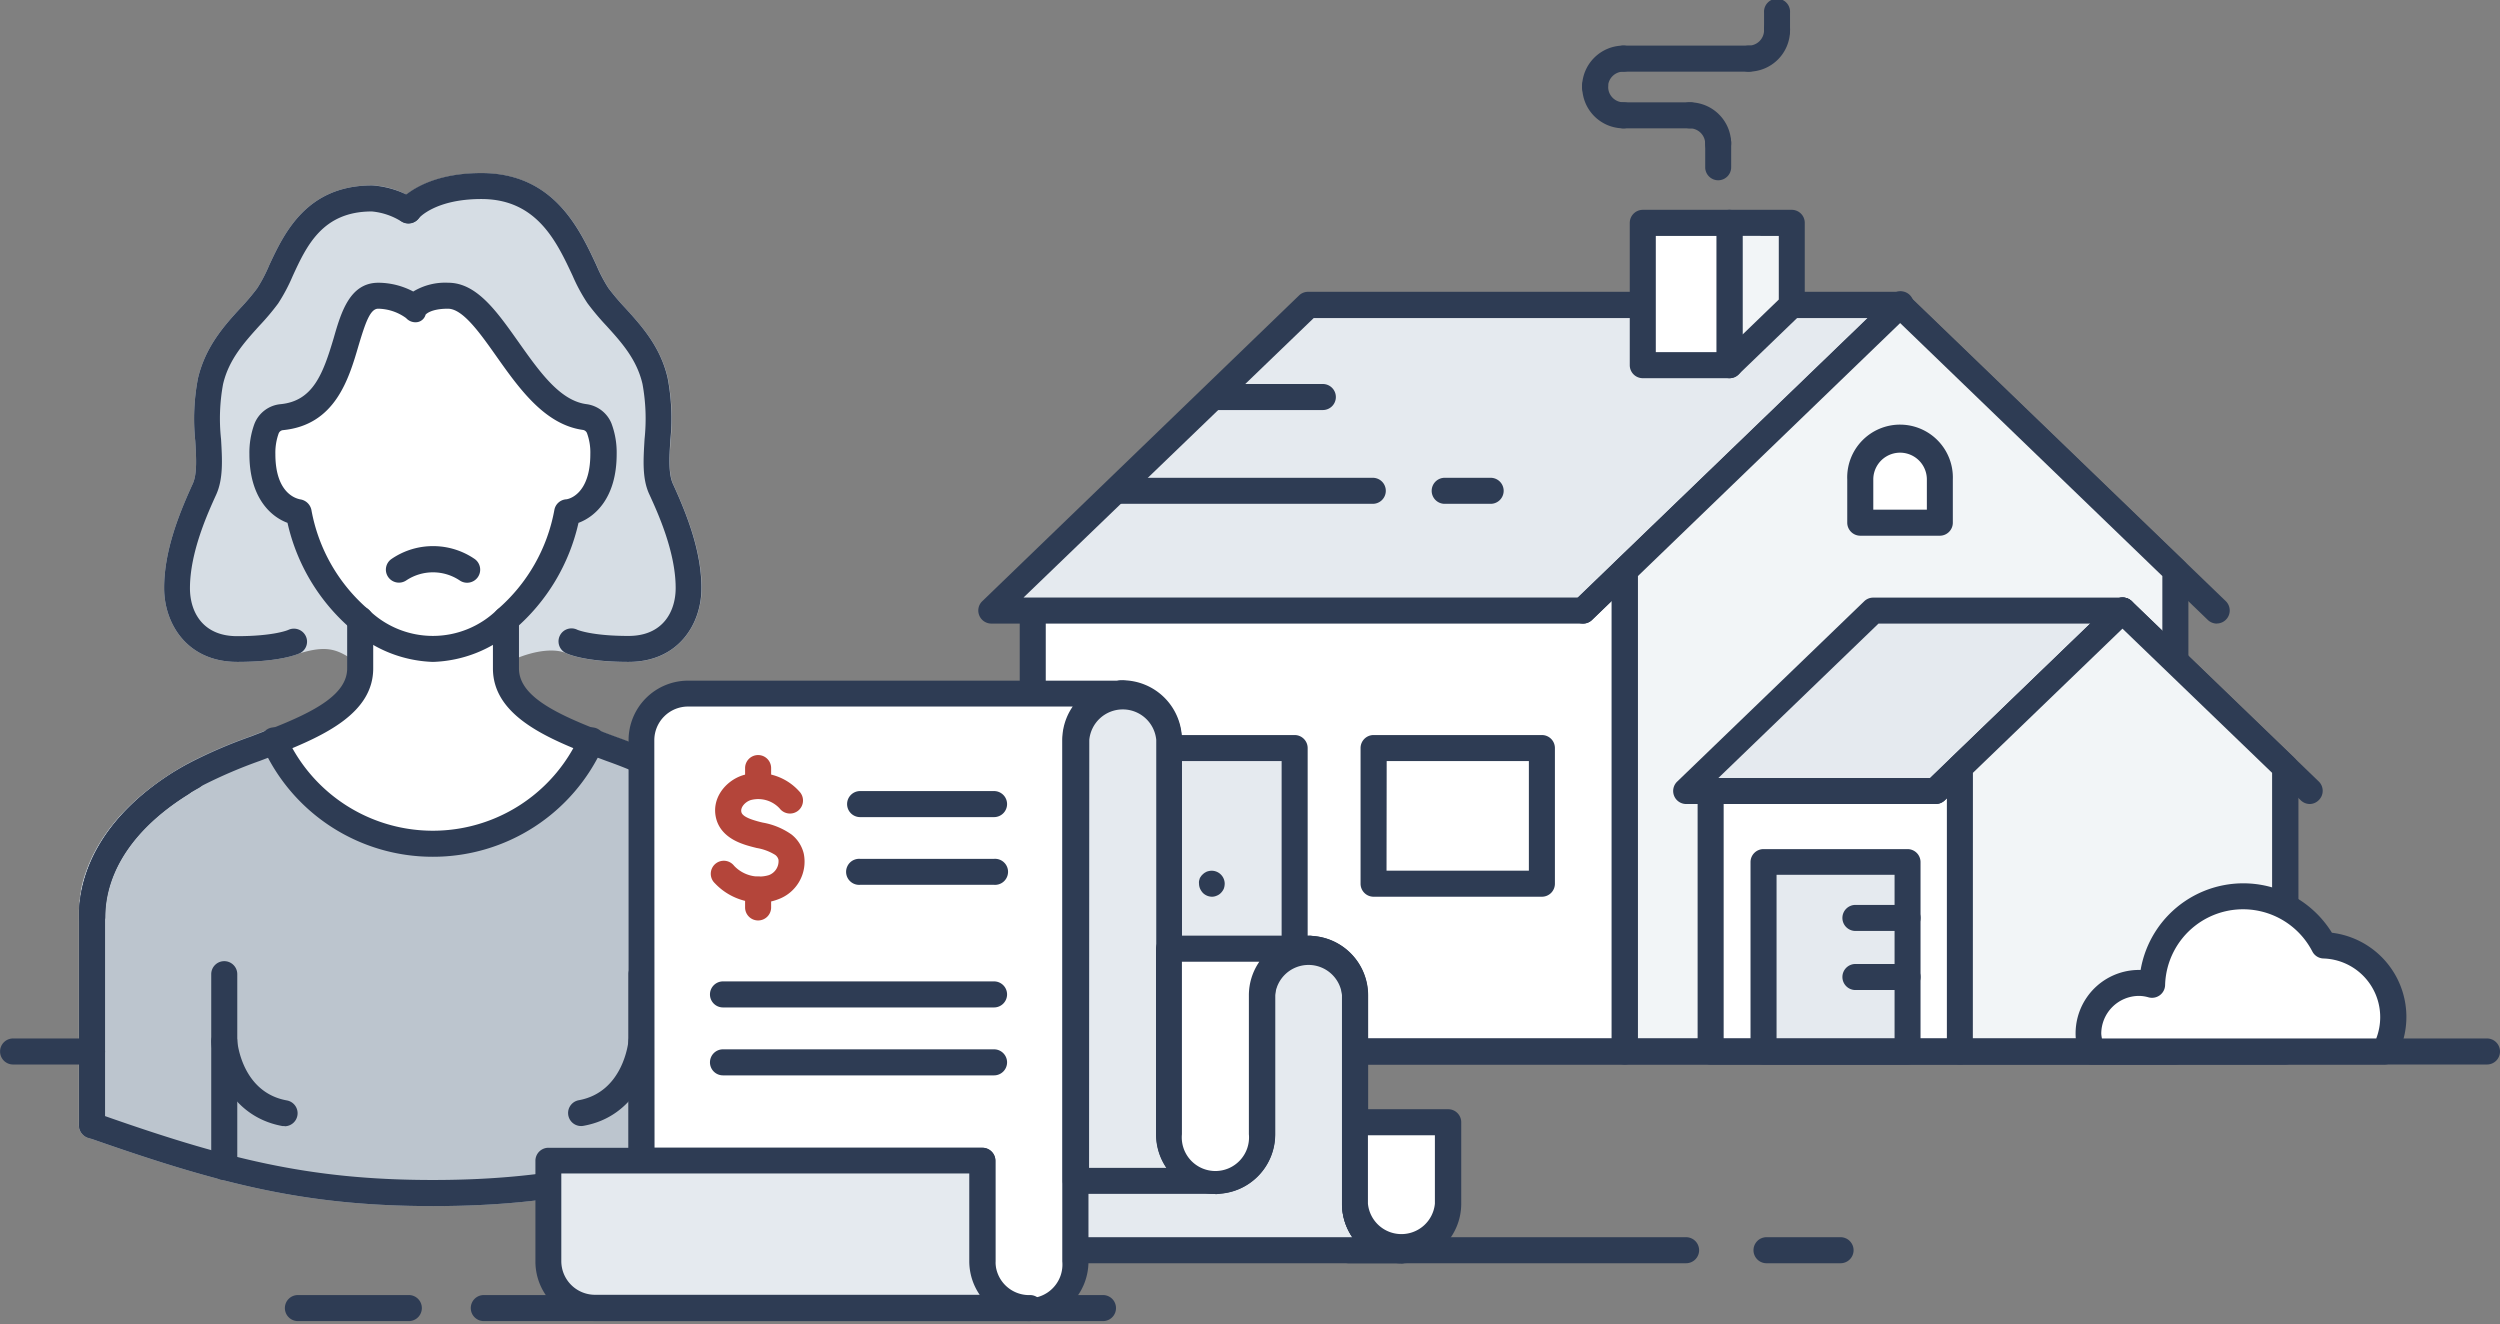
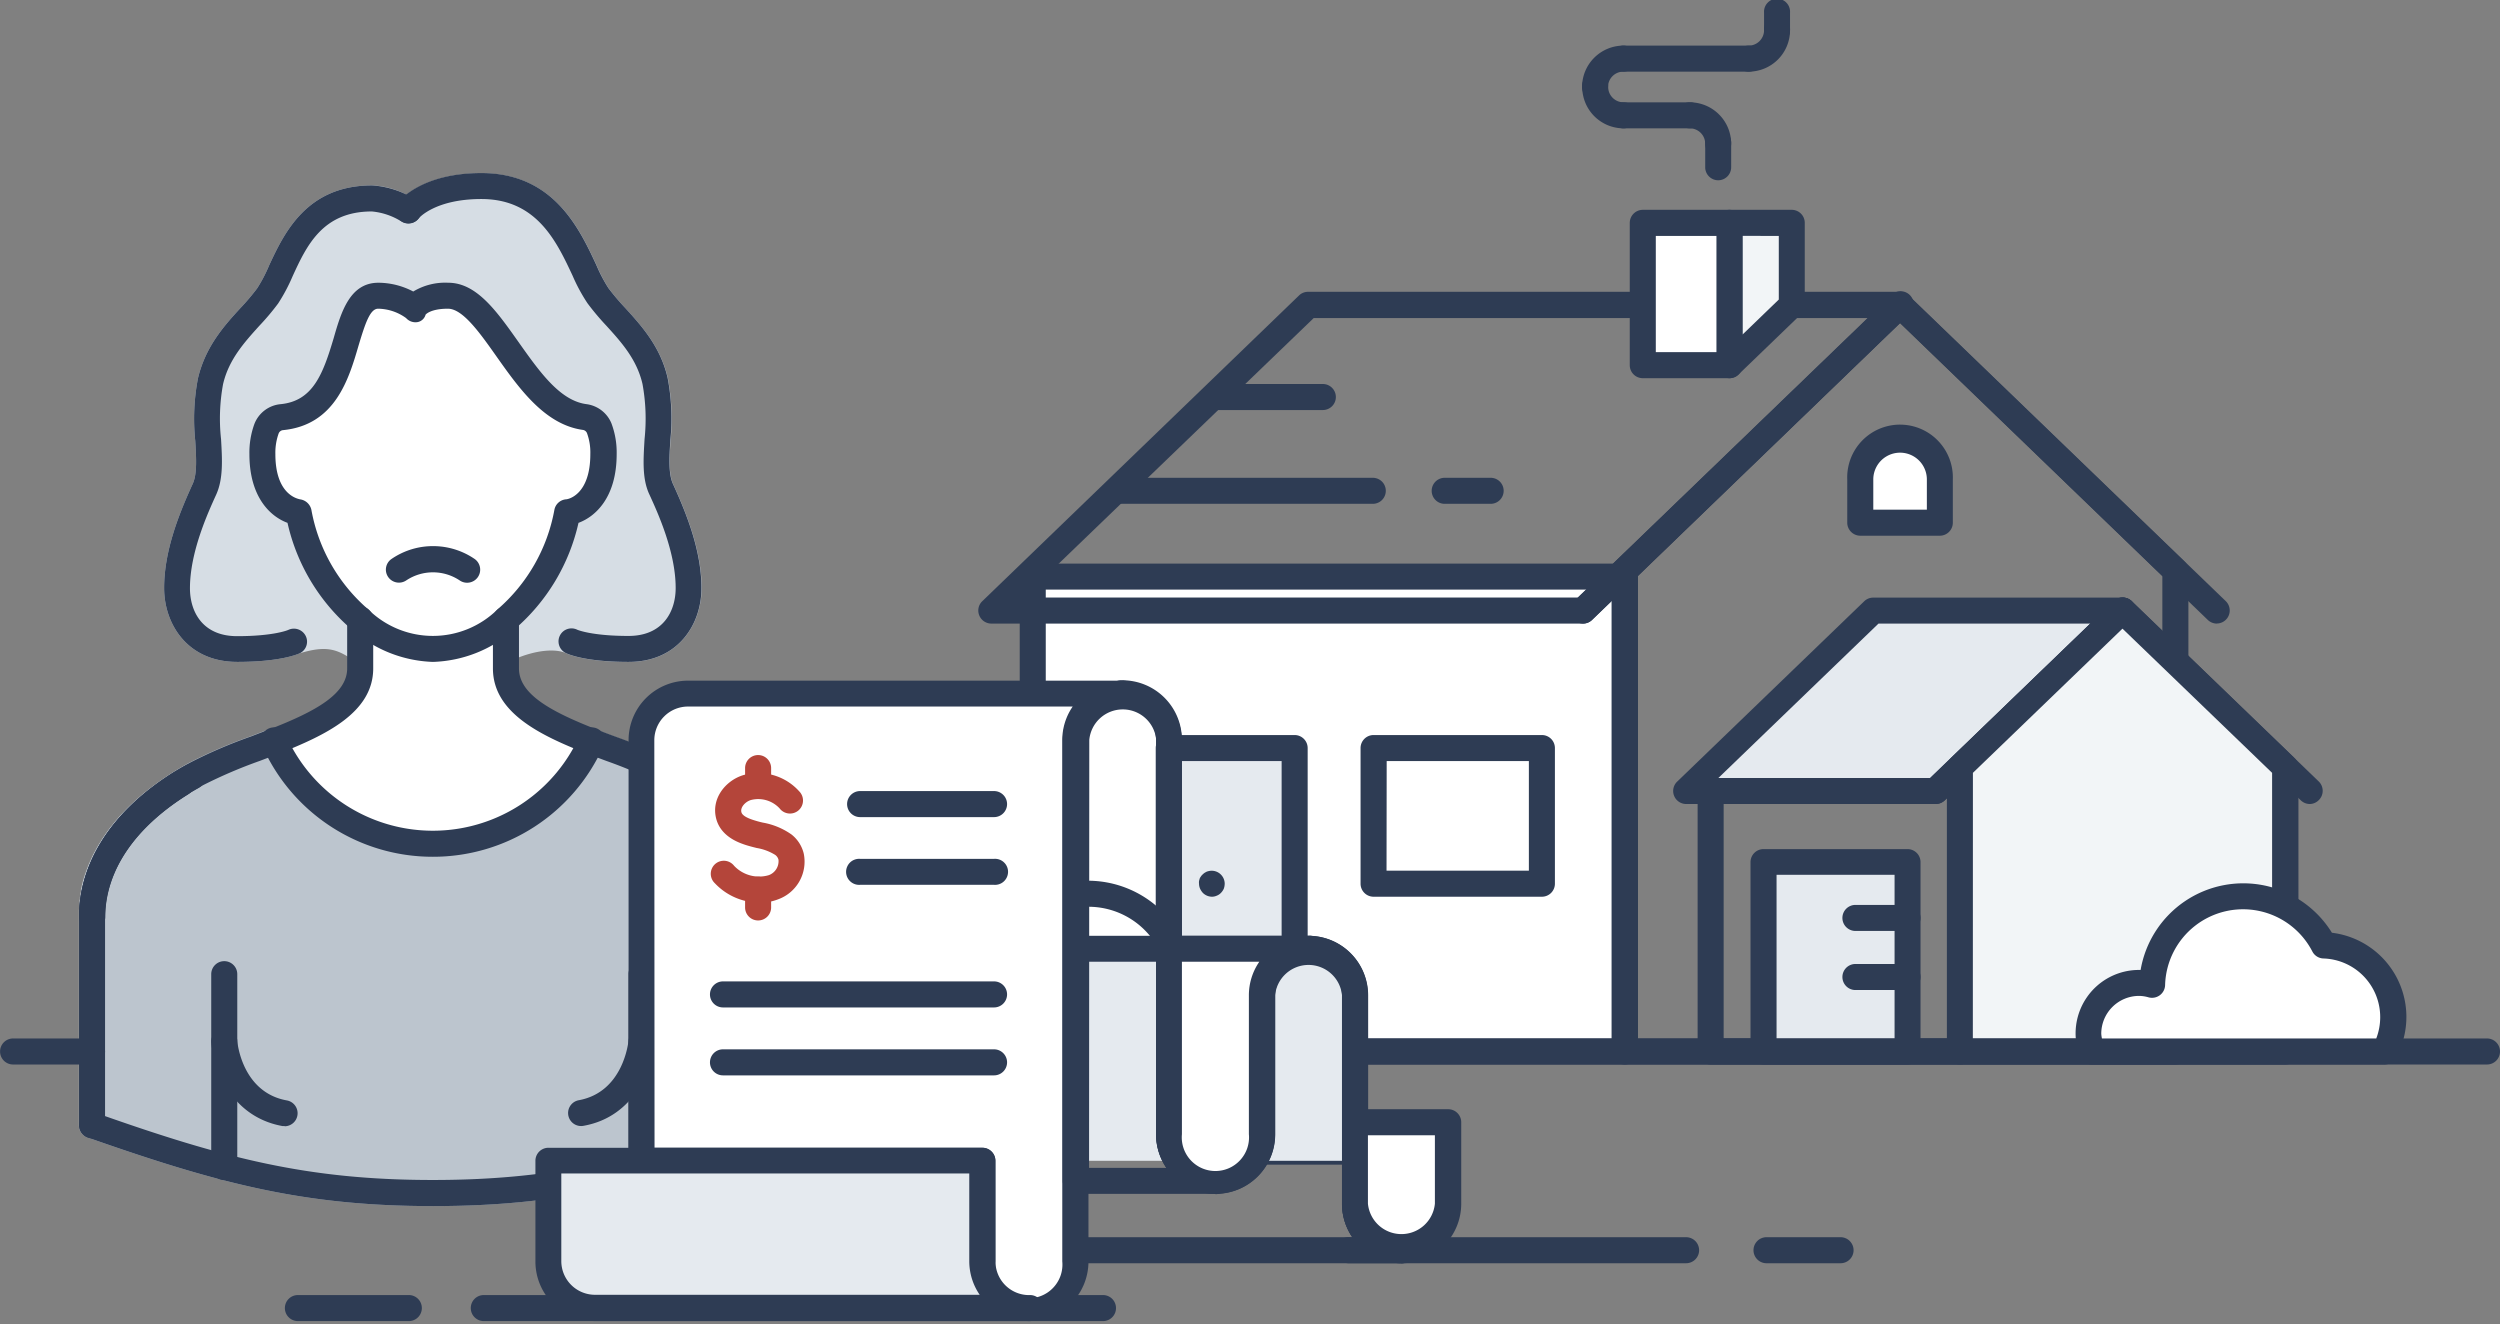
<svg xmlns="http://www.w3.org/2000/svg" width="336" height="178" fill="none">
  <rect width="100%" height="100%" fill="#808080" stroke="none" />
  <g clip-path="url(#a)">
    <path d="M104 122.62v-.99l-.06-.58c0-.1 0-.21-.05-.31s-.07-.42-.11-.64c-.04-.22-.05-.23-.08-.35-.03-.12-.1-.45-.16-.69-.06-.24-.08-.26-.11-.39s-.14-.48-.23-.73l-.15-.43c-.1-.25-.19-.5-.3-.75l-.21-.48c-.07-.16-.23-.51-.36-.76l-.28-.54c-.14-.25-.28-.5-.44-.75l-.37-.59c-.15-.24-.32-.48-.49-.72l-.49-.66-.53-.67-.64-.74c-.17-.19-.36-.38-.54-.57-.18-.19-.55-.57-.84-.86l-.47-.43c-.37-.34-.74-.67-1.15-1l-.26-.2a38.32 38.32 0 0 0-5.66-3.79 100.884 100.884 0 0 0-10.47-4.37 23.357 23.357 0 0 1-33.991 10.034A23.357 23.357 0 0 1 36.94 99.63 98.17 98.17 0 0 0 26.48 104a38.32 38.32 0 0 0-5.66 3.79l-.26.2c-.4.34-.78.67-1.14 1l-.47.43c-.3.29-.58.57-.85.86-.27.29-.37.38-.54.57l-.63.74-.54.67c-.167.22-.327.44-.48.66-.18.24-.34.48-.5.72l-.37.59c-.15.25-.3.5-.43.75s-.19.36-.28.54c-.09.18-.25.5-.37.76l-.21.48c-.11.25-.2.5-.29.75-.09.25-.11.29-.16.43s-.15.49-.22.73-.08.26-.11.39-.12.47-.17.69c-.05.22-.05.24-.07.35-.02.11-.08.43-.11.64-.03.21 0 .21 0 .31s-.05.39-.07.58a2.451 2.451 0 0 0 0 .26v29.33c18.33 6.48 29.38 9.11 45.81 9.11 16.43 0 27.48-2.63 45.8-9.11v-28c-.15-.18-.15-.38-.16-.6Z" fill="#BCC5CE" />
    <path d="M58.17 162.1c-17.27 0-28.71-3-46.34-9.2a1.74 1.74 0 0 1-1.23-1.66v-28.87l.06-.83c0-.26 0-.48.07-.7v-.23c.05-.34.09-.57.14-.82v-.25l.21-.9.09-.32c.11-.38.19-.65.29-.92.1-.27.1-.29.16-.45.06-.16.21-.57.33-.85l.2-.46c.15-.34.28-.61.43-.9l.31-.58c.14-.26.3-.54.47-.81.17-.27.25-.42.39-.64l.54-.79c.17-.23.34-.47.52-.7l.58-.72c.22-.27.44-.53.68-.8.24-.27.39-.41.59-.62.2-.21.57-.6.89-.9l.39-.36c.49-.45.89-.81 1.32-1.16l.22-.18a40.604 40.604 0 0 1 6-4 64.502 64.502 0 0 1 8-3.45c.88-.34 1.76-.67 2.63-1a1.75 1.75 0 0 1 2.24.92 21.607 21.607 0 0 0 19.705 12.738A21.608 21.608 0 0 0 77.76 98.95a1.76 1.76 0 0 1 2.24-.92l2.66 1c2.74.97 5.412 2.119 8 3.44a39.132 39.132 0 0 1 5.92 4l.28.22c.42.35.82.71 1.21 1.07l.5.45c.31.3.61.61.9.92.29.31.39.4.57.6.18.2.46.53.68.8.22.27.41.49.58.72.185.227.359.464.52.71.187.26.367.52.54.78l.4.64c.16.27.32.54.47.81l.31.58.4.84.22.51c.12.29.23.56.33.83l.17.48.25.8.12.44c.07.26.13.51.18.76l.08.37c0 .26.09.5.13.73l.05.32c0 .24.05.46.07.67v29.75a1.77 1.77 0 0 1-1.37 1.71c-17.34 6.17-28.8 9.12-46 9.12ZM14.1 150c16.62 5.83 27.67 8.6 44.07 8.6s27.46-2.78 44.09-8.62v-27.3l1.75-.06h-1.75v-.83c0-.19 0-.36-.06-.55v-.17c0-.28-.07-.47-.11-.66v-.23c-.06-.29-.11-.49-.16-.7l-.07-.26c-.09-.31-.16-.53-.24-.75l-.09-.26c-.13-.35-.22-.58-.31-.81l-.19-.43c-.11-.23-.21-.46-.33-.69l-.26-.49a16.55 16.55 0 0 0-.74-1.23c-.12-.18-.29-.44-.45-.66l-.44-.61-.47-.57c-.22-.27-.41-.5-.62-.73l-.5-.53c-.26-.28-.51-.54-.79-.8l-.44-.4c-.35-.33-.7-.64-1.08-1l-.14-.1a36.84 36.84 0 0 0-5.51-3.71 63.356 63.356 0 0 0-7.58-3.23l-1.19-.46a25.112 25.112 0 0 1-44.34 0l-1.16.45a62.625 62.625 0 0 0-7.58 3.24 36.89 36.89 0 0 0-5.41 3.62l-.24.19c-.38.32-.73.63-1.08 1l-.44.4c-.28.27-.54.53-.79.8l-.51.54-.59.69c-.17.2-.34.41-.5.62l-.44.6-.46.67-.33.53c-.14.233-.27.463-.39.69-.1.17-.19.33-.27.49l-.32.68-.2.45c-.09.22-.18.44-.26.66l-.14.39c-.08.24-.14.45-.2.66l-.1.35c-.06.22-.11.43-.15.63v.16c-.06.34-.1.53-.12.71v.17c0 .29-.06.46-.08.63l-1.76.09 1.74.13v.49l-1.76.1 1.75.06v.55L14.1 150Z" fill="#BCC5CE" />
    <path d="M104.01 152.99a1.762 1.762 0 0 1-1.75-1.75v-28c0-6.15-3.95-12-11.14-16.49a1.75 1.75 0 0 1-.79-1.093 1.76 1.76 0 0 1 .683-1.836 1.767 1.767 0 0 1 1.957-.071c11.13 7 12.79 15.18 12.79 19.46v28a1.755 1.755 0 0 1-1.073 1.644c-.215.09-.445.136-.677.136ZM86.22 158.6a1.75 1.75 0 0 1-1.75-1.74v-25.93a1.749 1.749 0 1 1 3.5 0v25.93a1.743 1.743 0 0 1-1.75 1.74Z" fill="#2E3C54" />
    <path d="M78.1 151.34a1.749 1.749 0 0 1-.31-3.47c6-1.1 6.66-7.79 6.69-8.07a1.75 1.75 0 0 1 3.48.27c-.25 3.33-2.57 10-9.54 11.24-.106.02-.213.03-.32.03ZM12.37 152.99a1.762 1.762 0 0 1-1.75-1.75v-28c0-4.28 1.66-12.51 12.8-19.46a1.773 1.773 0 0 1 1.332-.215A1.77 1.77 0 0 1 26.085 105a1.763 1.763 0 0 1-.815 1.78c-7.19 4.48-11.15 10.34-11.15 16.49v28a1.75 1.75 0 0 1-1.75 1.72ZM30.14 158.6a1.75 1.75 0 0 1-1.75-1.74v-25.93a1.749 1.749 0 1 1 3.5 0v25.93a1.74 1.74 0 0 1-1.75 1.74Z" fill="#2E3C54" />
    <path d="M38.26 151.34c-.103.01-.207.01-.31 0-7-1.28-9.3-7.91-9.55-11.24a1.748 1.748 0 0 1 1.61-1.88 1.75 1.75 0 0 1 1.88 1.61c0 .32.66 7 6.68 8.07a1.75 1.75 0 0 1-.31 3.47v-.03ZM12.37 124.97a1.747 1.747 0 0 1-1.75-1.75c0-6.84 3.94-13.37 11.11-18.37 1.11-.77 2.17-1.44 3.25-2a1.754 1.754 0 0 1 2.385.675 1.752 1.752 0 0 1-.675 2.385c-1 .55-2 1.16-3 1.85-8 5.56-9.62 11.5-9.62 15.51a1.74 1.74 0 0 1-1.7 1.7Z" fill="#2E3C54" />
    <path d="M31.9 87.21c-5.64 0-8.09-4.09-8.09-8.18 0-4.91 2.14-9.92 3.68-13.29 1.54-3.37-.46-9 .82-14.54 1.23-5.32 5.32-8.18 7.68-11.45 2.67-3.72 3.88-13.1 14-13.1a10.86 10.86 0 0 1 4.91 1.64s2.55-3.27 9.82-3.27c11 0 13 11 15.65 14.73 2.35 3.27 6.45 6.13 7.67 11.45 1.28 5.5-.72 11.15.82 14.54 1.54 3.39 3.68 8.38 3.68 13.29 0 4.09-2.45 8.18-8.08 8.18s-7.66-1-7.66-1c-2-.9-5.14-.69-8.81 1v-4a24.76 24.76 0 0 0 8.24-14.39s4.86-.46 4.86-7.83a9.24 9.24 0 0 0-.58-3.47 2.46 2.46 0 0 0-1.94-1.5c-8.32-1.15-12.25-16.3-18.37-16.3-3.67 0-4.48 1.63-4.48 1.63a8.22 8.22 0 0 0-4.91-1.63c-5.75 0-2.67 15.32-12.95 16.31a2.48 2.48 0 0 0-2.05 1.54 9.59 9.59 0 0 0-.55 3.42c0 7.37 4.86 7.83 4.86 7.83a24.69 24.69 0 0 0 8.23 14.39v4c-2.59-1.76-4.63-2.32-8.8-1 .01-.01-2.02 1-7.65 1Z" fill="#D6DDE4" />
    <path d="M48.37 88.96a1.79 1.79 0 0 1-1-.3c-2.16-1.48-3.65-1.92-7.2-.82-.65.28-3.07 1.12-8.27 1.12-6.76 0-9.84-5.15-9.84-9.93 0-4.93 1.94-9.85 3.84-14 .61-1.33.48-3.5.34-5.8a28.77 28.77 0 0 1 .37-8.4c1-4.21 3.47-7 5.68-9.4a30.576 30.576 0 0 0 2.28-2.69 19.896 19.896 0 0 0 1.6-3.07c2-4.28 5-10.75 13.83-10.75 1.62.07 3.205.496 4.64 1.25 1.5-1.18 4.62-2.88 10.09-2.88 9.67 0 13.14 7.41 15.43 12.32a20.851 20.851 0 0 0 1.64 3.14 31.83 31.83 0 0 0 2.27 2.68c2.21 2.43 4.72 5.19 5.69 9.4.526 2.768.647 5.597.36 8.4-.14 2.3-.26 4.47.34 5.81 1.9 4.15 3.84 9.07 3.84 14 0 4.78-3.08 9.93-9.83 9.93-5.87 0-8.2-1.07-8.44-1.2-1.21-.54-3.8-.58-7.29 1a1.751 1.751 0 0 1-2.49-1.59v-4a1.76 1.76 0 0 1 .64-1.35 23.16 23.16 0 0 0 7.63-13.37 1.74 1.74 0 0 1 1.55-1.41c.31 0 3.28-.61 3.28-6.08a7.54 7.54 0 0 0-.45-2.82.7.7 0 0 0-.55-.43c-5.13-.71-8.58-5.59-11.63-9.9-2.22-3.14-4.51-6.39-6.51-6.39-2.36 0-3 .79-3 .8a1.38 1.38 0 0 1-1.08 1 1.69 1.69 0 0 1-1.54-.54 6.55 6.55 0 0 0-3.78-1.23c-1.09 0-1.74 2-2.62 4.92-1.32 4.52-3.14 10.71-10.16 11.4a.7.7 0 0 0-.59.45A7.66 7.66 0 0 0 37 61c0 5.47 3 6 3.31 6.08a1.81 1.81 0 0 1 1.53 1.41 23.05 23.05 0 0 0 7.63 13.37 1.75 1.75 0 0 1 .63 1.35v4a1.75 1.75 0 0 1-.93 1.55c-.246.13-.52.2-.8.2Zm25.73-5a8.159 8.159 0 0 1 3.44.68c.05 0 2 .86 6.94.86 4.67 0 6.34-3.33 6.34-6.44 0-4.84-2.38-10.06-3.53-12.57-1-2.12-.81-4.71-.65-7.46.261-2.467.167-4.96-.28-7.4-.77-3.32-2.85-5.62-4.87-7.84a34.425 34.425 0 0 1-2.52-3 23.526 23.526 0 0 1-2-3.7c-2.15-4.59-4.81-10.31-12.26-10.31-6.19 0-8.37 2.52-8.46 2.63a1.8 1.8 0 0 1-2.31.37 8.94 8.94 0 0 0-4-1.36c-6.63 0-8.77 4.63-10.65 8.72a23.81 23.81 0 0 1-1.94 3.65 32.883 32.883 0 0 1-2.53 3c-2 2.22-4.1 4.52-4.87 7.84a25.56 25.56 0 0 0-.27 7.4c.16 2.75.31 5.34-.66 7.46-1.14 2.51-3.52 7.73-3.52 12.57 0 3.11 1.66 6.44 6.34 6.44 5 0 6.89-.84 6.9-.85l.23-.09c3.32-1 5.58-1 7.58-.24v-.25a26.73 26.73 0 0 1-8-13.77c-2.26-.83-5.12-3.4-5.12-9.24-.026-1.38.2-2.752.67-4.05a4.19 4.19 0 0 1 3.52-2.66c4.33-.42 5.69-4 7.14-8.89 1-3.49 2.18-7.43 6-7.43 1.636.008 3.245.413 4.69 1.18a8.31 8.31 0 0 1 4.7-1.18c3.81 0 6.51 3.82 9.37 7.86 2.86 4.04 5.62 8 9.23 8.46a4.22 4.22 0 0 1 3.33 2.56c.499 1.326.74 2.734.71 4.15 0 5.84-2.87 8.41-5.13 9.24a26.73 26.73 0 0 1-8 13.77v.64a14.668 14.668 0 0 1 4.43-.78l.01.03Z" fill="#D6DDE4" />
    <path d="M58.18 87.21a15.58 15.58 0 0 0 9.82-4v6.58c0 4.76 5.5 7.46 11.48 9.8a23.358 23.358 0 0 1-33.991 10.034A23.357 23.357 0 0 1 36.87 99.59c6-2.34 11.49-5 11.49-9.8v-6.58a15.58 15.58 0 0 0 9.82 4Z" fill="#fff" />
    <path d="M80.52 57.55a9.24 9.24 0 0 1 .58 3.47c0 7.37-4.86 7.83-4.86 7.83A24.76 24.76 0 0 1 68 83.24a14.13 14.13 0 0 1-19.64 0 24.691 24.691 0 0 1-8.23-14.39s-4.86-.46-4.86-7.83a9.59 9.59 0 0 1 .55-3.42 2.48 2.48 0 0 1 2.05-1.54c10.28-1 7.2-16.31 12.95-16.31a8.22 8.22 0 0 1 4.91 1.63s.81-1.63 4.48-1.63c6.12 0 10 15.15 18.37 16.3a2.461 2.461 0 0 1 1.94 1.5Z" fill="#fff" />
    <path d="M12.37 124.97a1.747 1.747 0 0 1-1.75-1.75c0-4.67 1.95-13.57 15-20.76A65.071 65.071 0 0 1 33.68 99l2.6-1c6.23-2.43 10.38-4.75 10.38-8.17v-6.58a1.75 1.75 0 1 1 3.5 0v6.58c0 6-6.51 9-12.6 11.43l-2.63 1a64.446 64.446 0 0 0-7.62 3.26c-11.45 6.32-13.16 13.81-13.16 17.7a1.754 1.754 0 0 1-1.1 1.626 1.753 1.753 0 0 1-.68.124ZM104.01 124.97a1.75 1.75 0 0 1-1.75-1.75c0-3.89-1.71-11.38-13.15-17.7a64.852 64.852 0 0 0-7.61-3.25c-.89-.33-1.78-.67-2.66-1-6.09-2.39-12.59-5.43-12.59-11.43v-6.58a1.75 1.75 0 0 1 3.5 0v6.58c0 3.41 4.14 5.74 10.36 8.17.88.35 1.76.68 2.63 1a67.708 67.708 0 0 1 8.05 3.46c13 7.19 15 16.09 15 20.76a1.737 1.737 0 0 1-.527 1.242 1.745 1.745 0 0 1-1.253.498Z" fill="#2E3C54" />
    <path d="M58.18 115.15a25.048 25.048 0 0 1-22.9-14.82 1.75 1.75 0 1 1 3.19-1.42 21.61 21.61 0 0 0 39.41 0 1.75 1.75 0 1 1 3.19 1.42 25.057 25.057 0 0 1-22.89 14.82ZM58.18 88.96a17.28 17.28 0 0 1-10.94-4.39 26.46 26.46 0 0 1-8.6-14.3c-2.26-.83-5.12-3.4-5.12-9.24-.026-1.38.201-2.752.67-4.05a4.19 4.19 0 0 1 3.52-2.66c4.33-.42 5.69-4 7.14-8.89 1-3.49 2.18-7.43 6-7.43 1.636.008 3.245.413 4.69 1.18a8.31 8.31 0 0 1 4.7-1.18c3.81 0 6.51 3.82 9.37 7.86 2.86 4.04 5.62 8 9.23 8.46a4.22 4.22 0 0 1 3.33 2.56 11.12 11.12 0 0 1 .71 4.15c0 5.84-2.87 8.41-5.13 9.24a26.5 26.5 0 0 1-8.6 14.31 17.27 17.27 0 0 1-10.97 4.38Zm-7.36-47.47c-1.09 0-1.74 2-2.62 4.92-1.32 4.52-3.14 10.71-10.16 11.4a.7.7 0 0 0-.59.45 7.66 7.66 0 0 0-.44 2.77c0 5.47 3 6 3.31 6.08a1.81 1.81 0 0 1 1.53 1.41 23.05 23.05 0 0 0 7.63 13.37 12.37 12.37 0 0 0 17.4 0 23.16 23.16 0 0 0 7.63-13.37 1.74 1.74 0 0 1 1.55-1.41c.31 0 3.28-.61 3.28-6.08a7.54 7.54 0 0 0-.45-2.82.7.7 0 0 0-.55-.43c-5.13-.71-8.58-5.59-11.63-9.9-2.22-3.14-4.51-6.39-6.51-6.39-2.36 0-3 .79-3 .8a1.38 1.38 0 0 1-1.08 1 1.69 1.69 0 0 1-1.54-.54 6.55 6.55 0 0 0-3.76-1.26Z" fill="#2E3C54" />
    <path d="M84.47 88.96c-5.87 0-8.2-1.07-8.44-1.2a1.744 1.744 0 0 1 1.56-3.12s1.91.83 6.88.83c4.67 0 6.34-3.33 6.34-6.44 0-4.84-2.38-10.06-3.53-12.57-1-2.12-.81-4.71-.65-7.46.261-2.467.167-4.96-.28-7.4-.77-3.32-2.85-5.62-4.87-7.84a34.44 34.44 0 0 1-2.52-3 23.526 23.526 0 0 1-2-3.7c-2.15-4.59-4.81-10.31-12.26-10.31-6.19 0-8.37 2.52-8.46 2.63a1.76 1.76 0 0 1-3.093-.91 1.73 1.73 0 0 1 .353-1.27c.31-.4 3.31-3.94 11.2-3.94 9.67 0 13.14 7.41 15.43 12.32a20.852 20.852 0 0 0 1.64 3.14c.707.934 1.465 1.83 2.27 2.68 2.21 2.43 4.72 5.19 5.69 9.4.526 2.768.647 5.597.36 8.4-.14 2.3-.26 4.47.34 5.81 1.9 4.15 3.84 9.07 3.84 14 .03 4.8-3.05 9.95-9.8 9.95Z" fill="#2E3C54" />
    <path d="M31.9 88.96c-6.76 0-9.84-5.15-9.84-9.93 0-4.93 1.94-9.85 3.84-14 .61-1.33.48-3.5.34-5.8a28.77 28.77 0 0 1 .37-8.4c1-4.21 3.47-7 5.68-9.4a30.563 30.563 0 0 0 2.28-2.69 19.895 19.895 0 0 0 1.6-3.07c2-4.28 5-10.75 13.83-10.75a12.26 12.26 0 0 1 5.85 1.92 1.745 1.745 0 0 1-1.88 2.94 9 9 0 0 0-4-1.36c-6.63 0-8.77 4.63-10.65 8.72a23.82 23.82 0 0 1-1.94 3.65 32.867 32.867 0 0 1-2.53 3c-2 2.22-4.1 4.52-4.87 7.84a25.56 25.56 0 0 0-.27 7.4c.16 2.75.31 5.34-.66 7.46-1.14 2.51-3.52 7.73-3.52 12.57 0 3.11 1.66 6.44 6.34 6.44 5 0 6.89-.84 6.9-.85a1.77 1.77 0 0 1 2.32.83 1.73 1.73 0 0 1-.78 2.31c-.22.1-2.54 1.17-8.41 1.17ZM58.22 73.398a9.87 9.87 0 0 1 5.56 1.72 1.757 1.757 0 0 1-2 2.89 6.47 6.47 0 0 0-7.18 0 1.76 1.76 0 0 1-2.43-.46 1.74 1.74 0 0 1 .46-2.43 9.84 9.84 0 0 1 5.59-1.72ZM58.18 162.1c-17.27 0-28.71-3-46.34-9.2a1.748 1.748 0 0 1-1.177-1.924 1.751 1.751 0 0 1 1.697-1.486c.198-.001.394.033.58.1 17.27 6.11 28.44 9 45.22 9 16.78 0 28-2.9 45.22-9a1.799 1.799 0 0 1 2.35 1.65 1.725 1.725 0 0 1-1.35 1.7c-17.54 6.21-28.96 9.16-46.2 9.16ZM55.09 177.55H40.17a1.744 1.744 0 0 1-1.322-.462 1.75 1.75 0 0 1 1.322-3.028h14.92a1.751 1.751 0 0 1 0 3.49Z" fill="#2E3C54" />
    <path d="M138.81 141.31h79.57V77.49h-79.57v63.82Z" fill="#fff" />
    <path d="M218.37 143.07H138.8a1.75 1.75 0 0 1-1.75-1.75V77.5a1.75 1.75 0 0 1 1.75-1.75h79.57a1.749 1.749 0 0 1 1.75 1.75v63.82c0 .464-.184.909-.513 1.237a1.746 1.746 0 0 1-1.237.513Zm-77.82-3.5h76.07V79.24h-76.07v60.33Z" fill="#2E3C54" />
-     <path d="M255.37 41.01 212.8 82.06h-79.56l42.57-41.05h79.56Z" fill="#E5EAEF" />
    <path d="M212.8 83.81h-79.57a1.758 1.758 0 0 1-1.71-2.118c.073-.341.247-.652.5-.892l42.57-41.09a1.71 1.71 0 0 1 1.21-.49h79.57a1.75 1.75 0 0 1 1.62 1.09 1.732 1.732 0 0 1-.41 1.91l-42.57 41.06a1.75 1.75 0 0 1-1.21.53Zm-75.24-3.5h74.53l39-37.56h-74.53l-39 37.56Z" fill="#2E3C54" />
    <path d="M212.8 83.81a1.73 1.73 0 0 1-1.26-.54 1.749 1.749 0 0 1 0-2.47l42.61-41.09a1.755 1.755 0 0 1 1.266-.569 1.755 1.755 0 0 1 1.282.533 1.74 1.74 0 0 1 .315 1.985 1.742 1.742 0 0 1-.433.56l-42.57 41.06a1.76 1.76 0 0 1-1.21.53Z" fill="#2E3C54" />
    <path d="M297.94 83.81a1.761 1.761 0 0 1-1.21-.49l-42.58-41.06a1.751 1.751 0 0 1 2.43-2.51l42.57 41.05a1.753 1.753 0 0 1 .398 1.905 1.748 1.748 0 0 1-1.608 1.095v.01Z" fill="#2E3C54" />
-     <path d="M292.36 76.67v64.65h-73.98V76.67l36.99-35.66 36.99 35.66Z" fill="#F2F5F7" />
    <path d="M292.37 143.07h-74c-.464 0-.909-.184-1.237-.513a1.746 1.746 0 0 1-.513-1.237V76.71a1.74 1.74 0 0 1 .53-1.25l37-35.67a1.74 1.74 0 0 1 2.43 0l37 35.67a1.754 1.754 0 0 1 .54 1.25v64.65a1.75 1.75 0 0 1-1.75 1.71Zm-72.23-3.5h70.48V77.42l-35.24-34-35.24 34v62.15Z" fill="#2E3C54" />
-     <path d="M229.92 141.32h33.53v-37.71h-33.53v37.71Z" fill="#fff" />
    <path d="M263.44 143.07h-33.53c-.464 0-.909-.184-1.237-.513a1.746 1.746 0 0 1-.513-1.237v-37.71a1.752 1.752 0 0 1 1.75-1.74h33.53a1.746 1.746 0 0 1 1.75 1.74v37.71c0 .464-.184.909-.513 1.237a1.746 1.746 0 0 1-1.237.513Zm-31.78-3.5h30v-34.21h-30v34.21Z" fill="#2E3C54" />
    <path d="M237.01 141.32h19.35v-25.45h-19.35v25.45Z" fill="#E5EAEF" />
    <path d="M256.37 143.07h-19.35a1.75 1.75 0 0 1-1.75-1.75v-25.45a1.75 1.75 0 0 1 1.75-1.75h19.35c.464 0 .909.184 1.238.512.328.329.512.774.512 1.238v25.45a1.75 1.75 0 0 1-1.75 1.75Zm-17.6-3.5h15.86v-22h-15.86v22Z" fill="#2E3C54" />
    <path d="m285.3 82.06-25.15 24.25h-33.53l25.15-24.25h33.53Z" fill="#E5EAEF" />
    <path d="M260.15 108.06h-33.54a1.752 1.752 0 0 1-1.608-1.095 1.747 1.747 0 0 1 .398-1.905l25.15-24.25a1.73 1.73 0 0 1 1.21-.49h33.53a1.752 1.752 0 0 1 1.63 1.09 1.783 1.783 0 0 1-.41 1.92l-25.14 24.24a1.773 1.773 0 0 1-1.22.49Zm-29.2-3.5h28.49l21.52-20.75h-28.49l-21.52 20.75Z" fill="#2E3C54" />
    <path d="M260.15 108.06a1.722 1.722 0 0 1-1.26-.54 1.749 1.749 0 0 1 0-2.47l25.15-24.25a1.75 1.75 0 1 1 2.43 2.52l-25.1 24.25a1.782 1.782 0 0 1-1.22.49Z" fill="#2E3C54" />
    <path d="M310.44 108.06a1.778 1.778 0 0 1-1.21-.49l-25.15-24.25a1.749 1.749 0 0 1 1.183-3.01 1.75 1.75 0 0 1 1.247.49l25.15 24.25a1.749 1.749 0 0 1 0 2.47 1.733 1.733 0 0 1-1.22.54Z" fill="#2E3C54" />
    <path d="M307.15 103.13v38.19h-43.7v-38.19l21.85-21.07 21.85 21.07Z" fill="#F2F5F7" />
    <path d="M307.15 143.07h-43.71a1.75 1.75 0 0 1-1.75-1.75v-38.19a1.761 1.761 0 0 1 .54-1.26l21.85-21.07a1.758 1.758 0 0 1 2.43 0l21.86 21.07a1.761 1.761 0 0 1 .54 1.26v38.19a1.76 1.76 0 0 1-.516 1.241 1.764 1.764 0 0 1-.571.379 1.764 1.764 0 0 1-.673.13Zm-42-3.5h40.22v-35.7l-20.11-19.38-20.1 19.38-.01 35.7Z" fill="#2E3C54" />
    <path d="m232.44 49.08 8.38-8.07V29.95h-8.38v19.13Z" fill="#F2F5F7" />
    <path d="M232.44 50.83a1.753 1.753 0 0 1-1.75-1.75V29.95a1.75 1.75 0 0 1 1.75-1.75h8.37a1.749 1.749 0 0 1 1.75 1.75v11.06a1.74 1.74 0 0 1-.53 1.25l-8.38 8.08c-.325.314-.758.49-1.21.49Zm1.75-19.13v13.27l4.88-4.71v-8.55l-4.88-.01Z" fill="#2E3C54" />
    <path d="M220.79 49.09h11.65V29.96h-11.65v19.13Z" fill="#fff" />
    <path d="M232.44 50.83h-11.65a1.749 1.749 0 0 1-1.75-1.75V29.95a1.76 1.76 0 0 1 1.75-1.75h11.65a1.76 1.76 0 0 1 1.75 1.75v19.13a1.747 1.747 0 0 1-1.75 1.75Zm-9.9-3.5h8.15V31.71h-8.15v15.62Z" fill="#2E3C54" />
    <path d="M207.23 100.54h-22.62v18.24h22.62v-18.24Z" fill="#fff" />
    <path d="M207.23 120.52h-22.62a1.75 1.75 0 0 1-1.75-1.75v-18.23a1.75 1.75 0 0 1 1.75-1.75h22.62a1.749 1.749 0 0 1 1.75 1.75v18.23a1.75 1.75 0 0 1-1.75 1.75Zm-20.88-3.5h19.13v-14.73h-19.11l-.02 14.73ZM177.79 55.11h-14.21a1.749 1.749 0 0 1 0-3.5h14.21a1.753 1.753 0 0 1 1.75 1.75 1.75 1.75 0 0 1-1.75 1.75ZM184.37 67.71h-34a1.748 1.748 0 0 1-1.882-1.745 1.74 1.74 0 0 1 .56-1.283 1.749 1.749 0 0 1 1.322-.462h34a1.75 1.75 0 1 1 0 3.49ZM200.21 67.71h-5.91a1.748 1.748 0 0 1-1.882-1.745 1.756 1.756 0 0 1 .56-1.283 1.749 1.749 0 0 1 1.322-.462h5.91a1.75 1.75 0 1 1 0 3.49Z" fill="#2E3C54" />
    <path d="M250.02 70.25v-5.81a5.352 5.352 0 0 1 9.133-3.783 5.352 5.352 0 0 1 1.567 3.783v5.81h-10.7Z" fill="#fff" />
    <path d="M260.72 72h-10.7a1.758 1.758 0 0 1-1.75-1.75v-5.81a7.098 7.098 0 0 1 12.209-5.192 7.103 7.103 0 0 1 1.981 5.192v5.81a1.75 1.75 0 0 1-1.74 1.75Zm-8.95-3.5h7.2v-4.06a3.6 3.6 0 1 0-7.2 0v4.06ZM334.25 143.07h-219.6a1.75 1.75 0 1 1 0-3.5h219.6a1.75 1.75 0 0 1 0 3.5Z" fill="#2E3C54" />
    <path d="M312.37 127.07a12.24 12.24 0 0 0-23.09 5.28 7.21 7.21 0 0 0-1.74-.25 6.825 6.825 0 0 0-6.313 4.223 6.83 6.83 0 0 0-.517 2.617c.005.814.158 1.62.45 2.38h39.36a9.65 9.65 0 0 0-8.15-14.25Z" fill="#fff" />
    <path d="M320.52 143.07h-39.36a1.746 1.746 0 0 1-1.64-1.14 8.516 8.516 0 0 1-.498-4.064 8.52 8.52 0 0 1 1.452-3.827 8.515 8.515 0 0 1 7.046-3.679h.18a14 14 0 0 1 25.71-5 11.397 11.397 0 0 1 10.008 11.436 11.398 11.398 0 0 1-1.378 5.314 1.758 1.758 0 0 1-1.52.96Zm-38-3.5h36.85c.349-.91.528-1.876.53-2.85a7.878 7.878 0 0 0-7.63-7.9 1.734 1.734 0 0 1-1.49-.94 10.481 10.481 0 0 0-19.79 4.52 1.752 1.752 0 0 1-.703 1.354 1.765 1.765 0 0 1-1.497.296 4.742 4.742 0 0 0-1.29-.2 5.087 5.087 0 0 0-5.09 5.09c.015.212.045.422.09.63h.02Z" fill="#2E3C54" />
    <path d="M174 100.54h-16.92v33.12H174v-33.12Z" fill="#E5EAEF" />
    <path d="M174 135.4h-16.92a1.75 1.75 0 0 1-1.75-1.75v-33.11a1.751 1.751 0 0 1 1.75-1.75H174a1.753 1.753 0 0 1 1.75 1.75v33.11a1.75 1.75 0 0 1-1.75 1.75Zm-15.18-3.5h13.43v-29.61h-13.43v29.61Z" fill="#2E3C54" />
    <path d="M162.91 120.52c-.464 0-.91-.183-1.24-.51a2.183 2.183 0 0 1-.38-.57 1.702 1.702 0 0 1-.14-.66 1.548 1.548 0 0 1 0-.36c.021-.109.051-.216.09-.32 0-.09.1-.2.16-.3.06-.1.14-.18.22-.26.082-.079.169-.153.26-.22.11-.06.2-.12.31-.17.107-.039.218-.07.33-.09a1.744 1.744 0 0 1 1.445.37 1.752 1.752 0 0 1 .635 1.35 2.12 2.12 0 0 1-.12.66 2.005 2.005 0 0 1-.39.57c-.157.163-.348.29-.56.37a1.58 1.58 0 0 1-.62.14Z" fill="#2E3C54" />
    <path d="M135.19 126.85a12.42 12.42 0 0 1 23.45 5.37v.36a12.39 12.39 0 0 1-3.59 8.74h-28.16a9.81 9.81 0 0 1 8.28-14.47h.02Z" fill="#fff" />
    <path d="M155.07 143.07h-28.16a1.749 1.749 0 0 1-1.54-.92 11.567 11.567 0 0 1-.125-10.816 11.565 11.565 0 0 1 8.875-6.184 14.178 14.178 0 0 1 23.216-1.397 14.173 14.173 0 0 1 3.054 8.397v.42a14.131 14.131 0 0 1-4.1 10 1.766 1.766 0 0 1-1.22.5Zm-27-3.5h26.28a10.594 10.594 0 0 0 2.61-7v-.32a10.67 10.67 0 0 0-20.15-4.6 1.744 1.744 0 0 1-1.49.94 8.056 8.056 0 0 0-6.469 3.624 8.058 8.058 0 0 0-.761 7.376l-.02-.02Z" fill="#2E3C54" />
    <path d="M174 133.65h-25.34v7.67H174v-7.67Z" fill="#fff" />
    <path d="M174 143.07h-25.35a1.75 1.75 0 0 1-1.75-1.75v-7.67c.003-.463.188-.907.515-1.235a1.766 1.766 0 0 1 1.235-.515H174a1.762 1.762 0 0 1 1.75 1.75v7.67a1.75 1.75 0 0 1-1.75 1.75Zm-23.6-3.5h21.85v-4.17h-21.88l.03 4.17ZM148.11 177.55H64.89a1.75 1.75 0 0 1 0-3.49h83.22a1.743 1.743 0 0 1 1.322.462 1.756 1.756 0 0 1 .414 1.983 1.74 1.74 0 0 1-1.027.952c-.227.08-.469.111-.709.093ZM226.61 169.78h-45.35a1.75 1.75 0 1 1 0-3.5h45.35c.464 0 .909.184 1.237.513a1.746 1.746 0 0 1 0 2.474 1.746 1.746 0 0 1-1.237.513ZM247.37 169.78h-9.95a1.75 1.75 0 1 1 0-3.5h9.95c.464 0 .909.184 1.237.513a1.746 1.746 0 0 1 0 2.474 1.746 1.746 0 0 1-1.237.513ZM181.04 156.53h-23.41a1.75 1.75 0 1 1 0-3.5h23.41c.464 0 .909.184 1.237.513a1.746 1.746 0 0 1 0 2.474 1.746 1.746 0 0 1-1.237.513ZM230.92 24.23a1.749 1.749 0 0 1-1.74-1.75v-3.17a1.744 1.744 0 0 1 .461-1.322 1.753 1.753 0 0 1 2.567 0 1.756 1.756 0 0 1 .462 1.322v3.17a1.751 1.751 0 0 1-1.75 1.75ZM238.83 5.82a1.75 1.75 0 0 1-1.74-1.75V1.71a1.744 1.744 0 0 1 .462-1.322 1.74 1.74 0 0 1 1.283-.56 1.75 1.75 0 0 1 1.745 1.882v2.32a1.748 1.748 0 0 1-1.75 1.79ZM227.11 17.25h-8.91a1.749 1.749 0 1 1 0-3.5h8.91a1.753 1.753 0 0 1 1.75 1.75 1.75 1.75 0 0 1-1.75 1.75ZM235.02 9.63H218.2a1.749 1.749 0 1 1 0-3.5h16.82a1.753 1.753 0 0 1 1.75 1.75 1.75 1.75 0 0 1-1.75 1.75Z" fill="#2E3C54" />
    <path d="M227.11 15.5a3.812 3.812 0 0 1 3.81 3.81" fill="#fff" />
    <path d="M230.92 21.06a1.737 1.737 0 0 1-1.611-1.081 1.742 1.742 0 0 1-.129-.669 2.071 2.071 0 0 0-2.07-2.06 1.753 1.753 0 0 1-1.75-1.75 1.75 1.75 0 0 1 1.75-1.75 5.572 5.572 0 0 1 5.56 5.56 1.751 1.751 0 0 1-1.75 1.75Z" fill="#2E3C54" />
    <path d="M218.2 15.5a3.821 3.821 0 0 1-3.83-3.79" fill="#fff" />
    <path d="M218.2 17.25a5.56 5.56 0 0 1-5.55-5.56 1.744 1.744 0 0 1 .462-1.322 1.749 1.749 0 0 1 3.028 1.322 2.061 2.061 0 0 0 2.06 2.06 1.749 1.749 0 1 1 0 3.5Z" fill="#2E3C54" />
    <path d="M238.83 4.07a3.808 3.808 0 0 1-3.81 3.81" fill="#fff" />
    <path d="M235.02 9.63a1.749 1.749 0 1 1 0-3.5 2.07 2.07 0 0 0 2.07-2.06 1.744 1.744 0 0 1 .462-1.322 1.75 1.75 0 0 1 3.028 1.322 5.562 5.562 0 0 1-5.56 5.56Z" fill="#2E3C54" />
    <path d="M214.37 11.71a3.821 3.821 0 0 1 3.81-3.81" fill="#fff" />
    <path d="M214.37 13.44a1.737 1.737 0 0 1-1.61-1.081 1.743 1.743 0 0 1-.13-.67 5.571 5.571 0 0 1 5.55-5.56 1.749 1.749 0 1 1 0 3.5 2.06 2.06 0 0 0-2.06 2.06 1.749 1.749 0 0 1-1.75 1.75ZM256.37 125.12h-7c-.464 0-.909-.184-1.237-.513a1.746 1.746 0 0 1 0-2.475 1.75 1.75 0 0 1 1.237-.512h7c.464 0 .909.184 1.238.512a1.753 1.753 0 0 1 0 2.475 1.75 1.75 0 0 1-1.238.513ZM256.37 133.06h-7a1.75 1.75 0 1 1 0-3.5h7a1.75 1.75 0 1 1 0 3.5ZM12.37 143.07H1.76a1.747 1.747 0 0 1-1.75-1.75 1.749 1.749 0 0 1 1.75-1.75h10.61a1.747 1.747 0 0 1 1.75 1.75 1.749 1.749 0 0 1-1.75 1.75Z" fill="#2E3C54" />
-     <path d="M182.14 156.01v-22.23a6.27 6.27 0 0 0-6.27-6.26h-52.06v34.25a6.262 6.262 0 0 0 6.26 6.26h58.3a6.259 6.259 0 0 1-6.26-6.26l.03-5.76Z" fill="#E5EAEF" />
+     <path d="M182.14 156.01v-22.23a6.27 6.27 0 0 0-6.27-6.26h-52.06v34.25a6.262 6.262 0 0 0 6.26 6.26a6.259 6.259 0 0 1-6.26-6.26l.03-5.76Z" fill="#E5EAEF" />
    <path d="M188.37 169.78h-58.3a8 8 0 0 1-8-8v-34.26c0-.464.184-.909.513-1.237a1.746 1.746 0 0 1 1.237-.513h52.06a8.002 8.002 0 0 1 8 8v28a4.524 4.524 0 0 0 1.327 3.19 4.524 4.524 0 0 0 3.193 1.32 1.75 1.75 0 0 1 0 3.5h-.03Zm-62.84-40.52v32.51a4.51 4.51 0 0 0 4.51 4.51h51.71a7.936 7.936 0 0 1-1.39-4.51v-28a4.531 4.531 0 0 0-4.52-4.52l-50.31.01Z" fill="#2E3C54" />
    <path d="M132.02 156.01v13.53a6.272 6.272 0 0 0 10.609 4.271 6.272 6.272 0 0 0 1.921-4.271V99.48a6.26 6.26 0 0 1 6.26-6.26H92.49a6.27 6.27 0 0 0-6.27 6.26v56.53h45.8Z" fill="#fff" />
    <path d="M138.28 177.55a8 8 0 0 1-8-8v-11.84H86.23a1.751 1.751 0 0 1-1.75-1.74V99.48a8 8 0 0 1 8-8h58.32a1.75 1.75 0 1 1 0 3.49 4.521 4.521 0 0 0-4.51 4.52v70.06a7.992 7.992 0 0 1-2.347 5.66 7.993 7.993 0 0 1-5.663 2.34Zm-50.31-23.29h44.05c.464 0 .909.184 1.237.513.329.328.513.773.513 1.237v13.53a4.527 4.527 0 0 0 1.157 3.467 4.53 4.53 0 0 0 3.343 1.478 4.525 4.525 0 0 0 4.287-3.089 4.51 4.51 0 0 0 .213-1.856V99.48a7.93 7.93 0 0 1 1.4-4.52H92.46a4.53 4.53 0 0 0-4.52 4.52l.03 54.78Z" fill="#2E3C54" />
    <path d="M79.96 175.8h58.32a6.262 6.262 0 0 1-6.26-6.26v-13.53H73.69v13.53a6.27 6.27 0 0 0 6.27 6.26Z" fill="#E5EAEF" />
    <path d="M138.28 177.55H79.96a8.001 8.001 0 0 1-8-8v-13.54a1.749 1.749 0 0 1 1.75-1.75h58.33c.464 0 .909.184 1.237.513.329.328.513.773.513 1.237v13.53c0 1.197.475 2.345 1.32 3.193a4.524 4.524 0 0 0 3.19 1.327 1.743 1.743 0 0 1 1.322.462 1.753 1.753 0 0 1 .414 1.983 1.753 1.753 0 0 1-1.736 1.045h-.02Zm-62.84-19.84v11.79a4.53 4.53 0 0 0 4.52 4.52h51.71a7.997 7.997 0 0 1-1.4-4.52v-11.79H75.44ZM188.37 169.78a8 8 0 0 1-8-8v-28a4.522 4.522 0 0 0-7.542-2.918 4.517 4.517 0 0 0-1.458 2.918v18.66a8 8 0 1 1-16 0v-53a4.532 4.532 0 0 0-4.52-4.52 1.75 1.75 0 1 1 0-3.49 8 8 0 0 1 8 8v53a4.527 4.527 0 0 0 1.157 3.467 4.52 4.52 0 0 0 7.843-3.467v-18.65a8.002 8.002 0 0 1 8-8 8 8 0 0 1 8 8v28a4.524 4.524 0 0 0 1.327 3.19 4.524 4.524 0 0 0 3.193 1.32c.464 0 .909.184 1.237.513a1.746 1.746 0 0 1 0 2.475 1.75 1.75 0 0 1-1.237.512v-.01Z" fill="#2E3C54" />
-     <path d="M157.08 152.44v-53a6.27 6.27 0 0 0-12.53 0v59.27h18.82a6.263 6.263 0 0 1-5.811-3.866 6.276 6.276 0 0 1-.479-2.404Z" fill="#E5EAEF" />
    <path d="M163.37 160.46h-18.79a1.75 1.75 0 0 1-1.75-1.75V99.48a8.001 8.001 0 0 1 16 0v53a4.531 4.531 0 0 0 4.52 4.52 1.75 1.75 0 1 1 0 3.5l.02-.04Zm-17-3.5h10.42a8 8 0 0 1-1.39-4.52v-53a4.518 4.518 0 0 0-4.5-4.095 4.52 4.52 0 0 0-4.5 4.095l-.03 57.52Z" fill="#2E3C54" />
    <path d="M169.61 133.78v18.66a6.276 6.276 0 0 1-3.808 6.019 6.266 6.266 0 0 1-4.914 0 6.282 6.282 0 0 1-3.405-3.544 6.273 6.273 0 0 1-.403-2.475v-24.92h18.79a6.26 6.26 0 0 0-6.26 6.26Z" fill="#fff" />
    <path d="M163.37 160.46a8.002 8.002 0 0 1-8-8v-24.94a1.75 1.75 0 0 1 1.75-1.75h18.79a1.743 1.743 0 0 1 1.322.462 1.74 1.74 0 0 1 .414 1.983 1.74 1.74 0 0 1-1.027.952 1.76 1.76 0 0 1-.709.093 4.531 4.531 0 0 0-4.52 4.52v18.66a7.993 7.993 0 0 1-2.343 5.677 7.993 7.993 0 0 1-5.677 2.343Zm-4.52-31.2v23.18a4.53 4.53 0 0 0 .212 1.856 4.53 4.53 0 0 0 2.461 2.703 4.525 4.525 0 0 0 3.654 0 4.53 4.53 0 0 0 2.461-2.703 4.53 4.53 0 0 0 .212-1.856v-18.66a7.93 7.93 0 0 1 1.4-4.52h-10.4Z" fill="#2E3C54" />
    <path d="M194.66 150.83v10.94a6.261 6.261 0 1 1-12.52 0v-10.94h12.52Z" fill="#fff" />
    <path d="M188.37 169.78a8.002 8.002 0 0 1-8-8v-10.95a1.744 1.744 0 0 1 1.74-1.75h12.53c.464 0 .909.184 1.237.513.329.328.513.773.513 1.237v10.94a8 8 0 0 1-8.02 8.01Zm-4.52-17.2v9.19a4.522 4.522 0 0 0 7.542 2.918 4.517 4.517 0 0 0 1.458-2.918v-9.19h-9Z" fill="#2E3C54" />
    <path d="M102.12 121.32a8.32 8.32 0 0 1-6.05-2.62 1.745 1.745 0 0 1-.385-1.987 1.75 1.75 0 0 1 2.975-.353 4.614 4.614 0 0 0 4.67 1.26 2.003 2.003 0 0 0 1.3-2.07 1.17 1.17 0 0 0-.44-.65 6.83 6.83 0 0 0-2.49-.93c-.6-.15-1.19-.3-1.73-.49-.76-.27-3.07-1.08-3.7-3.4-.74-2.74 1.24-5.15 3.58-5.89a7.399 7.399 0 0 1 7.56 2.16 1.751 1.751 0 1 1-2.63 2.3 3.916 3.916 0 0 0-3.88-1.12c-.74.23-1.44 1-1.25 1.64.09.36.59.7 1.48 1 .46.154.927.284 1.4.39a9.564 9.564 0 0 1 3.84 1.59 4.63 4.63 0 0 1 1.66 2.6 5.384 5.384 0 0 1-3.43 6.11c-.79.31-1.632.466-2.48.46Z" fill="#B4453A" />
    <path d="M101.89 107.36c-.464 0-.909-.184-1.237-.513a1.746 1.746 0 0 1-.513-1.237v-2.38c0-.464.184-.909.513-1.237a1.746 1.746 0 0 1 2.474 0c.329.328.513.773.513 1.237v2.38a1.758 1.758 0 0 1-1.75 1.75ZM101.89 123.71a1.75 1.75 0 0 1-1.75-1.75v-2.38c0-.464.184-.909.513-1.237a1.746 1.746 0 0 1 2.474 0c.329.328.513.773.513 1.237v2.38a1.75 1.75 0 0 1-1.75 1.75Z" fill="#B4453A" />
    <path d="M133.6 109.82h-18a1.75 1.75 0 0 1 0-3.5h18a1.75 1.75 0 1 1 0 3.5ZM133.6 118.92h-18a1.743 1.743 0 0 1-1.322-.462 1.74 1.74 0 0 1-.414-1.983 1.74 1.74 0 0 1 1.027-.952c.227-.08.469-.111.709-.093h18a1.743 1.743 0 0 1 1.322.462 1.74 1.74 0 0 1 .56 1.283 1.756 1.756 0 0 1-.56 1.283 1.74 1.74 0 0 1-1.322.462ZM133.6 135.4H97.17a1.747 1.747 0 0 1-1.75-1.75 1.753 1.753 0 0 1 1.75-1.75h36.43a1.75 1.75 0 1 1 0 3.5ZM133.6 144.53H97.17a1.747 1.747 0 0 1-1.75-1.75 1.749 1.749 0 0 1 1.75-1.75h36.43c.464 0 .909.184 1.237.513a1.746 1.746 0 0 1 0 2.474 1.746 1.746 0 0 1-1.237.513Z" fill="#2E3C54" />
  </g>
  <defs>
    <clipPath id="a">
      <path fill="#fff" d="M0 0h336v178H0z" />
    </clipPath>
  </defs>
</svg>